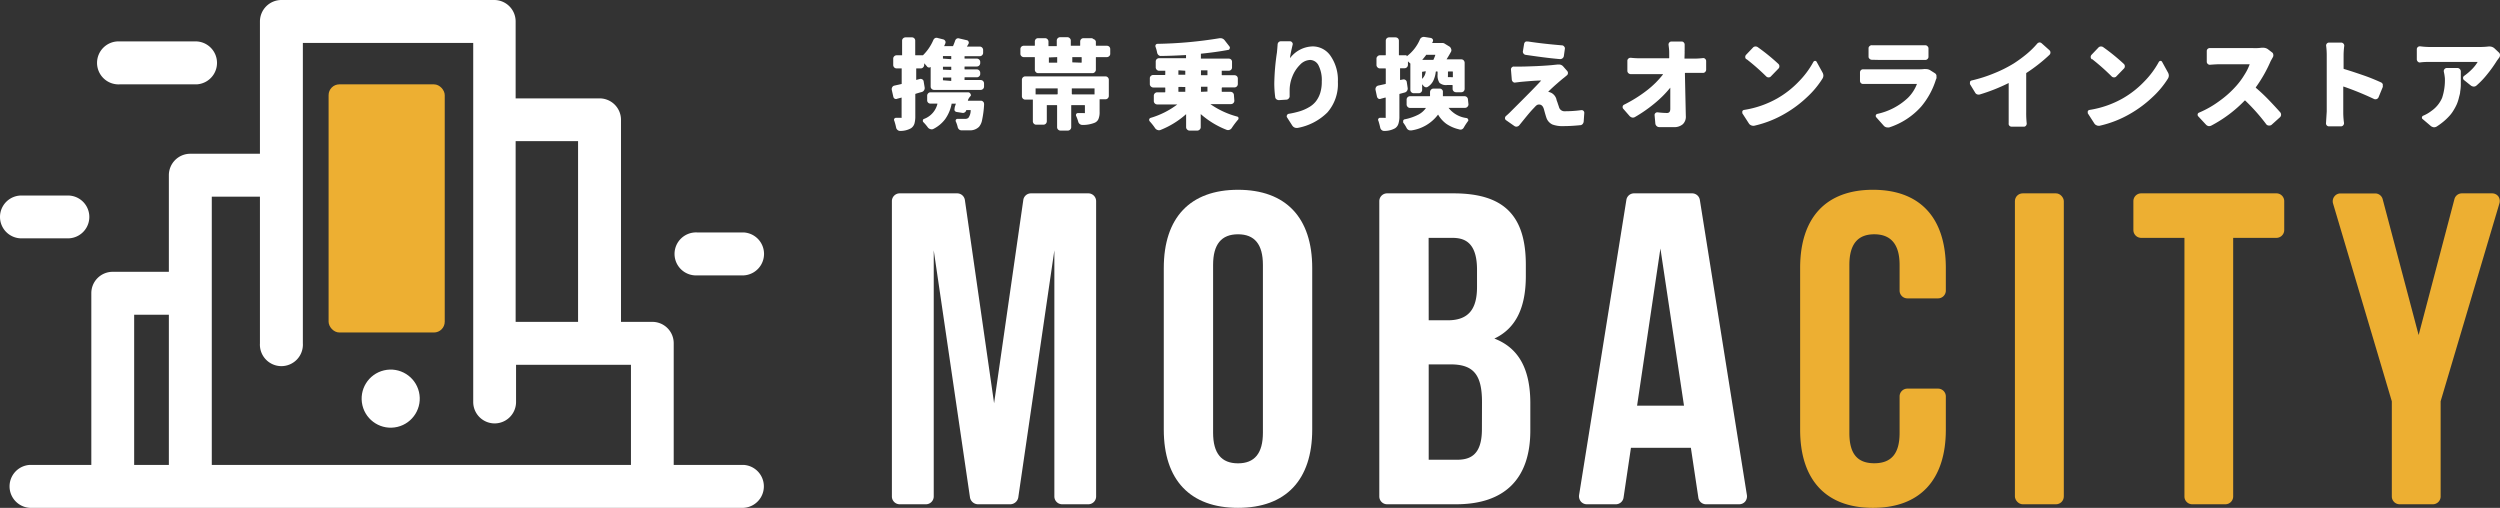
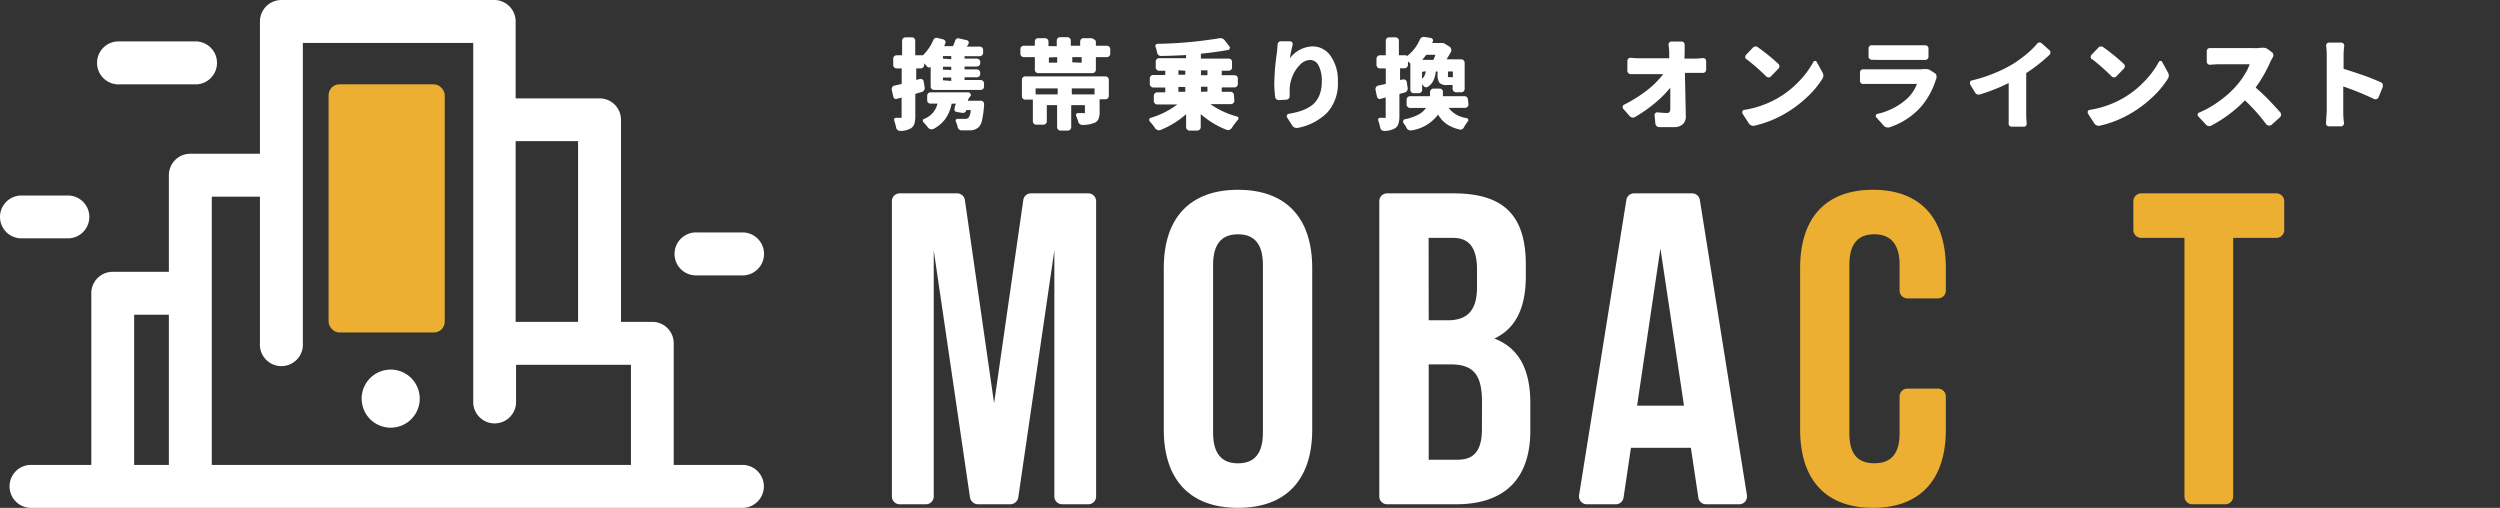
<svg xmlns="http://www.w3.org/2000/svg" viewBox="0 0 301.13 61.17">
  <rect x="0" y="0" width="301.13" height="61.17" fill="#333333" stroke="none" />
  <defs>
    <style>.cls-1{fill:#fff;}.cls-2{fill:#edaf32;}</style>
  </defs>
  <title>logo_side</title>
  <g id="レイヤー_2" data-name="レイヤー 2">
    <g id="編集モード">
      <path class="cls-1" d="M14.44,10.16h9.27a2.59,2.59,0,0,0,0-5.17H14.44a2.59,2.59,0,1,0,0,5.17Z" />
      <path class="cls-1" d="M84,33.17h5.6a2.59,2.59,0,0,0,0-5.17H84a2.59,2.59,0,1,0,0,5.17Z" />
      <path class="cls-1" d="M8.18,28.71a2.58,2.58,0,1,0,0-5.16H2.58a2.58,2.58,0,0,0,0,5.16Z" />
      <rect class="cls-2" x="39.58" y="10.16" width="13.99" height="29.89" rx="1.3" />
      <circle class="cls-1" cx="47.06" cy="48.01" r="3.5" transform="translate(-9.77 12.1) rotate(-13.28)" />
      <path class="cls-1" d="M89.56,56H81.15V41.35a2.57,2.57,0,0,0-2.58-2.58H74.8V14.43a2.58,2.58,0,0,0-2.59-2.58H62.11V2.58A2.58,2.58,0,0,0,59.53,0H33.9a2.59,2.59,0,0,0-2.59,2.58V18.52H22.92a2.58,2.58,0,0,0-2.58,2.59V32.74H13.57A2.57,2.57,0,0,0,11,35.32V56H3.58a2.59,2.59,0,0,0,0,5.17h86a2.59,2.59,0,0,0,0-5.17ZM20.34,56H16.16V37.91h4.18ZM62.11,17h7.52V38.77H62.11ZM76,56H25.51V23.69h5.8V41.35a2.59,2.59,0,1,0,5.17,0V5.17H57V48.42a2.58,2.58,0,0,0,5.16,0V43.94H76Z" />
      <path class="cls-1" d="M110.81,9.51a.39.39,0,0,1,.3.06.34.34,0,0,1,.15.26l.12.72a.48.48,0,0,1-.08.33.47.47,0,0,1-.26.2l-.23.06-.27.08-.23.07a.07.07,0,0,0-.06.07V14a3.13,3.13,0,0,1-.11.91,1.06,1.06,0,0,1-.41.54,2.6,2.6,0,0,1-1.32.32h0a.44.44,0,0,1-.29-.11.48.48,0,0,1-.18-.29,6.67,6.67,0,0,0-.22-.82.25.25,0,0,1,0-.25.26.26,0,0,1,.23-.11h.51c.07,0,.12,0,.14,0s0-.07,0-.14V11.8s0-.05,0-.05l-.52.14a.34.34,0,0,1-.31,0,.37.37,0,0,1-.17-.25l-.19-.84s0-.07,0-.1a.44.44,0,0,1,.07-.21.37.37,0,0,1,.26-.18l.87-.2s0,0,0-.07V8.3s0-.06,0-.06H108a.4.4,0,0,1-.29-.12.42.42,0,0,1-.12-.29V7.06a.39.39,0,0,1,.12-.28.4.4,0,0,1,.29-.12h.66s0,0,0-.06V4.91a.38.38,0,0,1,.13-.3.44.44,0,0,1,.29-.11h.76a.39.39,0,0,1,.4.41V6.6a.05.05,0,0,0,.06.06h.87s0,0,0,0a5.78,5.78,0,0,0,1.25-1.83.51.51,0,0,1,.23-.25.43.43,0,0,1,.31,0l.68.17a.38.38,0,0,1,.22.19.35.35,0,0,1,0,.3,3.09,3.09,0,0,1-.14.32s0,0,0,0h1s.07,0,.07,0a6.66,6.66,0,0,0,.26-.67.47.47,0,0,1,.21-.25.45.45,0,0,1,.32,0l.86.2a.28.28,0,0,1,.22.16.31.31,0,0,1,0,.28l-.19.33s0,0,0,0H118a.41.41,0,0,1,.3.12.4.4,0,0,1,.12.29v.34a.4.4,0,0,1-.12.29.41.41,0,0,1-.3.12h-1.76a.05.05,0,0,0-.06.06V7a.05.05,0,0,0,.06.06h1.41a.41.41,0,0,1,.3.12.39.39,0,0,1,.12.28v.13a.41.41,0,0,1-.42.42h-1.41s-.06,0-.06.05v.25s0,.05.06.05h1.41a.41.41,0,0,1,.42.42v.12a.37.37,0,0,1-.12.29.41.41,0,0,1-.3.12h-1.41a.05.05,0,0,0-.06.06v.27s0,0,.06,0h1.88a.4.4,0,0,1,.29.12.41.41,0,0,1,.12.3v.36a.38.38,0,0,1-.12.29.4.4,0,0,1-.29.12h-5.61a.42.42,0,0,1-.29-.12.38.38,0,0,1-.12-.29V8.06h0s0,0,0,0a.26.26,0,0,1-.22.07.32.32,0,0,1-.22-.12c-.1-.13-.22-.26-.34-.39s0,0,0,0h0v.21a.43.43,0,0,1-.13.29.38.38,0,0,1-.28.12h-.49a.05.05,0,0,0-.06.06V9.61s0,.05.06,0Zm5.77,2.62s0,0,0,0h1.58a.37.37,0,0,1,.27.13.32.32,0,0,1,.1.23,1,1,0,0,1,0,.21,11.6,11.6,0,0,1-.23,1.73,1.78,1.78,0,0,1-.37.84,1.52,1.52,0,0,1-1,.43c-.23,0-.53,0-.88,0h-.23a.45.45,0,0,1-.31-.12.55.55,0,0,1-.16-.3,3.48,3.48,0,0,0-.21-.62.25.25,0,0,1,0-.24.21.21,0,0,1,.2-.1c.32,0,.61,0,.88,0a.62.62,0,0,0,.42-.12,1.51,1.51,0,0,0,.28-.88s0-.06,0-.06h-.54s0,0,0,.05a.4.4,0,0,1-.17.22.35.35,0,0,1-.26.07l-.71-.11a.35.35,0,0,1-.25-.16.45.45,0,0,1,0-.3c0-.17.09-.34.13-.49s0-.05,0-.05h-.5a0,0,0,0,0,0,.05,4.73,4.73,0,0,1-.78,1.82,4.09,4.09,0,0,1-1.45,1.19.47.47,0,0,1-.33,0,.57.57,0,0,1-.29-.19,5.91,5.91,0,0,0-.53-.63.19.19,0,0,1-.08-.17.18.18,0,0,1,0-.06.2.2,0,0,1,.15-.18,2.58,2.58,0,0,0,1.6-1.79s0-.05,0-.05h-.83a.39.39,0,0,1-.4-.42v-.52a.39.39,0,0,1,.11-.29.37.37,0,0,1,.29-.13h4.52a.3.3,0,0,1,.26.13.35.35,0,0,1,.08.28C116.65,11.84,116.61,12,116.58,12.13Zm-2-5s0,0,0-.06V6.81s0-.06,0-.06h-1s0,0,0,.06V7s0,.06,0,.06Zm0,1.3a0,0,0,0,0,0-.05V8.09a0,0,0,0,0,0-.05h-1s0,0,0,.05v.25s0,.05,0,.05Zm0,1.32s0,0,0,0V9.4s0-.06,0-.06h-1s0,0,0,.06v.27s0,0,0,0Z" />
      <path class="cls-1" d="M132,5.45a.05.05,0,0,0,.06.06h1.25a.46.46,0,0,1,.3.11.41.41,0,0,1,.12.3v.55a.37.37,0,0,1-.12.29.42.42,0,0,1-.3.12h-1.25a.05.05,0,0,0-.06.06V8.4a.38.38,0,0,1-.12.28.36.36,0,0,1-.29.13h-6.54a.37.37,0,0,1-.29-.13.41.41,0,0,1-.11-.28V6.94a.05.05,0,0,0-.06-.06h-1.27a.4.4,0,0,1-.29-.12.37.37,0,0,1-.12-.29V5.92a.41.41,0,0,1,.12-.3.44.44,0,0,1,.29-.11h1.27a.05.05,0,0,0,.06-.06V5a.44.44,0,0,1,.11-.29.39.39,0,0,1,.29-.11h.82a.39.39,0,0,1,.29.11.41.41,0,0,1,.13.29v.5s0,.06,0,.06h1s0,0,0-.06V4.89a.4.4,0,0,1,.12-.29.42.42,0,0,1,.3-.12h.85a.4.4,0,0,1,.29.12.37.37,0,0,1,.13.29v.56s0,.06,0,.06h1.07a.05.05,0,0,0,.06-.06V5a.4.4,0,0,1,.12-.29.39.39,0,0,1,.29-.11h.9a.38.38,0,0,1,.29.11A.4.4,0,0,1,132,5ZM123.51,12a.41.41,0,0,1-.3-.12.4.4,0,0,1-.12-.29V9.62a.41.41,0,0,1,.42-.42h9.64a.4.4,0,0,1,.29.12.41.41,0,0,1,.12.3v1.93a.41.41,0,0,1-.41.41h-.64s-.06,0-.06,0v1.53a2.11,2.11,0,0,1-.14.85.86.86,0,0,1-.49.46,3.84,3.84,0,0,1-1.44.25.52.52,0,0,1-.51-.41,4.81,4.81,0,0,0-.24-.66.26.26,0,0,1,0-.24.24.24,0,0,1,.21-.12h.66a.48.48,0,0,0,.18,0s0-.06,0-.12v-.78s0-.06-.05-.06h-1.55s-.05,0-.05.06v2.6a.41.41,0,0,1-.41.41h-.87a.41.41,0,0,1-.3-.12.4.4,0,0,1-.12-.29v-2.6s0-.06-.05-.06h-1.19s0,0,0,.06v1.88a.41.41,0,0,1-.42.42h-.85a.4.4,0,0,1-.29-.12.41.41,0,0,1-.12-.3V12a0,0,0,0,0-.05,0Zm3.89-1.35s0,0-.05,0h-2.61s0,0,0,0v.67a0,0,0,0,0,0,.05h2.61a0,0,0,0,0,.05-.05Zm-1.06-3.73s0,0,0,.06v.51s0,.06,0,.06h1s0,0,0-.06V6.94s0-.06,0-.06Zm5.5,4.45s0,0,0-.05v-.67s0,0,0,0h-2.69s-.05,0-.05,0v.67a0,0,0,0,0,.05.05Zm-1.61-3.82a.05.05,0,0,0,.06-.06V6.94a.05.05,0,0,0-.06-.06h-1.07s0,0,0,.06v.51s0,.06,0,.06Z" />
      <path class="cls-1" d="M148.68,12.13a.4.4,0,0,1-.12.29.41.41,0,0,1-.3.12h-2.47s0,0,0,0h0a10.16,10.16,0,0,0,3.23,1.5.2.2,0,0,1,.16.16.15.15,0,0,1,0,.07.21.21,0,0,1-.07.16,9.39,9.39,0,0,0-.75,1,.56.56,0,0,1-.27.21.5.5,0,0,1-.34,0,10.41,10.41,0,0,1-3.12-1.9h0a0,0,0,0,0,0,0v1.58a.39.39,0,0,1-.13.29.4.4,0,0,1-.29.12h-.92a.4.4,0,0,1-.29-.12.39.39,0,0,1-.13-.29V13.75a0,0,0,0,0,0,0h0a10.38,10.38,0,0,1-3.1,1.91.47.47,0,0,1-.33,0,.57.57,0,0,1-.29-.2,7.21,7.21,0,0,0-.66-.84.28.28,0,0,1-.07-.17s0,0,0-.07a.26.26,0,0,1,.17-.18,10,10,0,0,0,3.22-1.62s0,0,0,0h-2.41a.41.41,0,0,1-.3-.12.4.4,0,0,1-.12-.29v-.64a.4.4,0,0,1,.12-.29.41.41,0,0,1,.3-.12h.91s.05,0,.05-.06v-.47s0-.05-.05-.05h-1.39a.4.4,0,0,1-.29-.12.38.38,0,0,1-.13-.3V9.43a.37.37,0,0,1,.13-.29.44.44,0,0,1,.29-.11h1.39s.05,0,.05-.06V8.52s0,0-.05,0h-.69a.38.38,0,0,1-.29-.12.41.41,0,0,1-.12-.3V7.41a.4.4,0,0,1,.12-.29.42.42,0,0,1,.29-.11h3.24s0,0,0-.06V6.63s0,0,0,0c-1.08.06-2.08.1-3,.11a.39.39,0,0,1-.31-.1.54.54,0,0,1-.17-.29,4.16,4.16,0,0,0-.18-.67.32.32,0,0,1,0-.27.26.26,0,0,1,.24-.13,50.64,50.64,0,0,0,7.47-.68H147a.63.63,0,0,1,.51.25l.6.77a.25.25,0,0,1,0,.25A.2.2,0,0,1,148,6c-1,.19-2.09.34-3.35.47,0,0,0,0,0,.06V7s0,.06,0,.06H148a.44.44,0,0,1,.29.11.39.39,0,0,1,.11.29v.64a.39.39,0,0,1-.4.42h-.79s-.05,0-.05,0V9s0,.06.05.06h1.47a.44.44,0,0,1,.3.11.4.4,0,0,1,.12.29v.65a.41.41,0,0,1-.42.42h-1.47a0,0,0,0,0-.05.05V11s0,.06.05.06h1a.41.41,0,0,1,.3.12.4.4,0,0,1,.12.29ZM142,8.47s-.06,0-.06,0V9A.05.05,0,0,0,142,9h.77s0,0,0-.06V8.52s0,0,0,0Zm0,2s-.06,0-.06.05V11a.05.05,0,0,0,.06.06h.77s0,0,0-.06v-.47s0-.05,0-.05Zm3.44-2s0,0,0,0h-.78s0,0,0,0V9s0,.06,0,.06h.78s0,0,0-.06Zm0,2.56s0,0,0-.06v-.47a0,0,0,0,0,0-.05h-.78s0,0,0,.05V11s0,.06,0,.06Z" />
      <path class="cls-1" d="M153.89,5.37a.43.43,0,0,1,.12-.29.41.41,0,0,1,.28-.11h0l1.11,0a.33.33,0,0,1,.24.14.29.29,0,0,1,.06.28c-.15.63-.26,1.13-.31,1.52V7h0a3.52,3.52,0,0,1,2.72-1.41,2.6,2.6,0,0,1,2.17,1.16,5.1,5.1,0,0,1,.87,3.11,5.19,5.19,0,0,1-1.26,3.68,6.81,6.81,0,0,1-3.6,1.87h-.13a.59.59,0,0,1-.23-.05.67.67,0,0,1-.27-.23l-.64-1a.25.25,0,0,1,0-.25.27.27,0,0,1,.2-.17,10.52,10.52,0,0,0,1.35-.31,5.31,5.31,0,0,0,1.09-.48,2.83,2.83,0,0,0,.84-.71,3.26,3.26,0,0,0,.52-1,4.47,4.47,0,0,0,.19-1.38,3.9,3.9,0,0,0-.39-1.95,1.17,1.17,0,0,0-1-.66,1.76,1.76,0,0,0-1.23.58,4.06,4.06,0,0,0-.92,1.41,4.42,4.42,0,0,0-.33,1.62q0,.35,0,.72a.38.38,0,0,1-.1.3A.4.4,0,0,1,155,12l-.94.06a.5.5,0,0,1-.31-.1.37.37,0,0,1-.15-.28,12.66,12.66,0,0,1-.11-1.6,27.79,27.79,0,0,1,.32-3.76C153.84,6,153.87,5.69,153.89,5.37Z" />
      <path class="cls-1" d="M169,9.57a.38.38,0,0,1,.29.06.35.35,0,0,1,.16.26l.11.73a.47.47,0,0,1-.08.32.45.45,0,0,1-.27.2l-.59.16a.07.07,0,0,0-.06.07V14a2.78,2.78,0,0,1-.12.91,1,1,0,0,1-.4.54,2.62,2.62,0,0,1-1.33.32h0a.46.46,0,0,1-.29-.11.51.51,0,0,1-.17-.29c-.06-.27-.13-.54-.22-.82a.23.23,0,0,1,0-.25.24.24,0,0,1,.22-.11h.51a.21.21,0,0,0,.15,0s0-.07,0-.14V11.8s0-.05-.05-.05l-.52.14a.32.32,0,0,1-.3,0,.42.42,0,0,1-.18-.25l-.18-.84a.34.34,0,0,1,0-.1.43.43,0,0,1,.32-.39l.46-.1.41-.09s.05,0,.05-.07V8.3s0-.06-.05-.06h-.66a.38.38,0,0,1-.28-.12.39.39,0,0,1-.13-.29V7.06a.37.37,0,0,1,.13-.28.38.38,0,0,1,.28-.12h.66s.05,0,.05-.06V4.91a.41.41,0,0,1,.12-.3.44.44,0,0,1,.3-.11h.75a.46.46,0,0,1,.29.11.41.41,0,0,1,.12.3V6.6a.05.05,0,0,0,.06.06h.74a.13.13,0,0,1,.1,0,.18.18,0,0,1,.05.12h0a5,5,0,0,0,1.57-2,.51.51,0,0,1,.23-.27.53.53,0,0,1,.33-.06l.76.12a.37.37,0,0,1,.24.17.31.31,0,0,1,0,.28l-.08.16s0,0,0,0h1.14l.13,0a.43.43,0,0,1,.26.09l.56.34a.51.51,0,0,1,.2.28.4.4,0,0,1,0,.32c-.15.28-.34.6-.55.94,0,0,0,0,0,0h1.78a.37.37,0,0,1,.29.13.44.44,0,0,1,.11.29v3.14a.43.43,0,0,1-.11.28.4.4,0,0,1-.29.12h-.63a.41.41,0,0,1-.3-.12.39.39,0,0,1-.12-.28v-.41s0-.06-.05-.06h-.6a1.2,1.2,0,0,1-.93-.26,1.62,1.62,0,0,1-.23-1V8.66s0-.05-.06-.05H173s-.06,0-.06.05a3.34,3.34,0,0,1-.29,1.05,1.8,1.8,0,0,1-.66.74.33.33,0,0,1-.3.05.5.5,0,0,1-.26-.2,1,1,0,0,1-.13-.16h0v.69a.38.38,0,0,1-.12.28.42.42,0,0,1-.3.12h-.59a.4.4,0,0,1-.29-.12.38.38,0,0,1-.12-.28V7.74a.11.11,0,0,0,0-.08l-.29-.27h0l0,0v.42a.42.42,0,0,1-.12.29.4.4,0,0,1-.29.12h-.48a.05.05,0,0,0-.06.06V9.63s0,0,.06,0Zm7.88,3a.4.4,0,0,1-.12.29.37.37,0,0,1-.28.13h-2s0,0,0,0a3.25,3.25,0,0,0,2.18,1.23.22.22,0,0,1,.17.15.18.18,0,0,1,0,.21,7.7,7.7,0,0,0-.5.76.51.51,0,0,1-.24.24.45.45,0,0,1-.34,0,4.48,4.48,0,0,1-1.53-.66,3.6,3.6,0,0,1-1-1.12l0,0,0,0A4.9,4.9,0,0,1,170,15.71l-.12,0a.54.54,0,0,1-.21-.05.56.56,0,0,1-.24-.24,4,4,0,0,0-.41-.65.29.29,0,0,1,0-.16.28.28,0,0,1,0-.09.23.23,0,0,1,.18-.15,6.21,6.21,0,0,0,1.64-.56,2.53,2.53,0,0,0,.92-.81s0,0,0,0h-1.91a.38.38,0,0,1-.3-.13.4.4,0,0,1-.12-.29V12a.4.4,0,0,1,.12-.29.41.41,0,0,1,.3-.12h2.34a.05.05,0,0,0,.06-.06c0-.11,0-.26,0-.45a.43.43,0,0,1,.13-.29.41.41,0,0,1,.3-.12h.74a.35.35,0,0,1,.28.13.33.33,0,0,1,.1.28c0,.19,0,.34,0,.45s0,.06,0,.06h2.62a.39.39,0,0,1,.28.12.4.4,0,0,1,.12.29Zm-4-5.92s0-.05,0-.05h-1a.11.11,0,0,0-.08,0c-.18.24-.35.45-.49.61v0h1.26a.09.09,0,0,0,.08,0A4.06,4.06,0,0,0,172.88,6.65Zm-1.59,2s0,0,0,.05V9.5s0,0,0,0h0a1.4,1.4,0,0,0,.44-.87s0-.05,0-.05Zm3.71.67a.2.2,0,0,0,0-.09V8.66s0-.05-.05-.05h-.48s-.06,0-.06.05v.42a.78.78,0,0,0,0,.21s.06,0,.13,0h.27A.21.21,0,0,0,175,9.28Z" />
-       <path class="cls-1" d="M187.61,7.77h.16a.67.67,0,0,1,.51.22l.49.56a.35.35,0,0,1,.09.28.32.32,0,0,1-.15.26c-.07.07-.24.2-.5.41-.79.66-1.36,1.18-1.73,1.56t0,0a1.49,1.49,0,0,1,.39.13,1.26,1.26,0,0,1,.61.78c0,.1.09.26.15.47l.15.44a.68.68,0,0,0,.72.52,15,15,0,0,0,1.95-.13.32.32,0,0,1,.28.08.33.33,0,0,1,.1.27l-.07,1a.54.54,0,0,1-.13.32.39.39,0,0,1-.3.14c-.7.07-1.35.11-2,.11A3.5,3.5,0,0,1,187,15a1.39,1.39,0,0,1-.72-.78c-.07-.2-.18-.57-.32-1.09-.11-.36-.3-.54-.58-.54s-.38.17-.7.5c-.49.51-1,1.17-1.68,2a.47.47,0,0,1-.29.16.4.4,0,0,1-.3-.07l-1-.7a.29.29,0,0,1-.13-.26.34.34,0,0,1,.11-.24c.22-.19.43-.38.62-.58,1.82-1.81,3-3,3.63-3.7v0h0c-.53,0-1.35.06-2.44.16l-.66.08a.31.31,0,0,1-.29-.07.43.43,0,0,1-.15-.26L182,8.4a.33.33,0,0,1,.1-.28.3.3,0,0,1,.27-.1l.8,0q.54,0,2-.06c1-.05,1.69-.1,2.15-.16A2.43,2.43,0,0,0,187.61,7.77Zm-3.83-1.16a.38.38,0,0,1-.27-.16.36.36,0,0,1-.07-.3l.14-.85a.42.42,0,0,1,.16-.27A.46.46,0,0,1,184,5h.07c1.24.19,2.6.34,4.06.46a.33.33,0,0,1,.27.14.32.32,0,0,1,.09.3l-.12.84a.43.43,0,0,1-.16.28.47.47,0,0,1-.3.1C186.48,7,185.11,6.8,183.78,6.61Z" />
      <path class="cls-1" d="M202.9,7s0,.06,0,.06h1.21A9.09,9.09,0,0,0,205.1,7a.31.31,0,0,1,.29.09.34.34,0,0,1,.12.27V8.39a.38.38,0,0,1-.12.28.36.36,0,0,1-.3.11H203s-.05,0-.05.06c.07,3.35.11,5.06.11,5.12a1.24,1.24,0,0,1-.36,1,1.55,1.55,0,0,1-1.12.35c-.59,0-1.17,0-1.74,0a.45.45,0,0,1-.3-.13.48.48,0,0,1-.15-.29l-.09-1a.3.3,0,0,1,.1-.27.34.34,0,0,1,.27-.09,10.11,10.11,0,0,0,1.12.08c.27,0,.4-.16.4-.5,0-1.05,0-1.9,0-2.55v0h0a13.08,13.08,0,0,1-1.9,1.9,17,17,0,0,1-2.36,1.64.49.49,0,0,1-.33.06.65.65,0,0,1-.31-.18l-.76-.87a.28.28,0,0,1-.08-.21v-.07a.32.32,0,0,1,.17-.22,16.41,16.41,0,0,0,2.75-1.72,10.91,10.91,0,0,0,1.93-1.91s0-.05,0-.05h-2.79c-.3,0-.65,0-1.08,0a.42.42,0,0,1-.29-.12.38.38,0,0,1-.12-.28V7.33a.34.34,0,0,1,.12-.27.4.4,0,0,1,.29-.1,10.17,10.17,0,0,0,1,.06H201a.05.05,0,0,0,.06-.06l0-.64c0-.35-.05-.66-.08-.92a.37.37,0,0,1,.09-.28.34.34,0,0,1,.27-.12h1.21a.34.34,0,0,1,.27.12.37.37,0,0,1,.1.28c0,.24,0,.48,0,.7a1.5,1.5,0,0,0,0,.22Z" />
      <path class="cls-1" d="M211.28,15.15h-.12a.53.53,0,0,1-.24-.06.56.56,0,0,1-.27-.23l-.78-1.21a.25.25,0,0,1,0-.14.25.25,0,0,1,0-.12.28.28,0,0,1,.21-.15,11.78,11.78,0,0,0,4-1.39,11.35,11.35,0,0,0,2.56-2,10.55,10.55,0,0,0,1.79-2.4.27.27,0,0,1,.2-.12h0a.22.22,0,0,1,.19.12l.72,1.31a.79.79,0,0,1,.09.35.72.72,0,0,1-.11.36,10.91,10.91,0,0,1-1.89,2.26,14,14,0,0,1-2.53,1.9A13,13,0,0,1,211.28,15.15Zm-.91-8a.32.32,0,0,1-.15-.25.38.38,0,0,1,.09-.29l.82-.86a.4.4,0,0,1,.29-.15h.06a.43.43,0,0,1,.26.09,24.23,24.23,0,0,1,2.46,2,.38.38,0,0,1,.13.3.37.37,0,0,1-.13.29l-.89.92a.34.34,0,0,1-.28.12.38.38,0,0,1-.29-.12A26.61,26.61,0,0,0,210.37,7.12Z" />
      <path class="cls-1" d="M231.73,8.32a.93.93,0,0,1,.23,0,1,1,0,0,1,.52.13l.57.36a.46.46,0,0,1,.2.26s0,.09,0,.14a.41.41,0,0,1,0,.18c0,.09-.05.16-.07.21a9.33,9.33,0,0,1-1.77,3.24,8.77,8.77,0,0,1-3.86,2.51,1,1,0,0,1-.21,0,.61.61,0,0,1-.45-.22l-.89-1a.25.25,0,0,1,.12-.41,7.75,7.75,0,0,0,3.7-1.94,4.71,4.71,0,0,0,1.08-1.67s0,0,0,0h-5.35l-1.1,0a.38.38,0,0,1-.29-.09.38.38,0,0,1-.12-.29v-1a.38.38,0,0,1,.12-.29.38.38,0,0,1,.29-.09c.45,0,.82,0,1.1,0h5.65A5.53,5.53,0,0,0,231.73,8.32ZM225.49,7.2a.39.39,0,0,1-.29-.11.32.32,0,0,1-.13-.27v-1a.32.32,0,0,1,.13-.27.35.35,0,0,1,.29-.1l.92,0h4.5l1,0,0,0a.34.34,0,0,1,.25.11.35.35,0,0,1,.13.28v1a.35.35,0,0,1-.13.28.36.36,0,0,1-.27.1h0l-1,0h-4.48Z" />
      <path class="cls-1" d="M244.11,8.77a.09.09,0,0,0-.05.08v4.69a11.41,11.41,0,0,0,.06,1.31.38.38,0,0,1-.09.29.31.31,0,0,1-.26.12h-1.46a.38.38,0,0,1-.28-.12.34.34,0,0,1-.08-.29c0-.46,0-.9,0-1.31V10s0,0,0,0a21.87,21.87,0,0,1-3.45,1.37.56.56,0,0,1-.34,0,.45.45,0,0,1-.26-.23l-.61-1a.3.3,0,0,1,0-.15.38.38,0,0,1,0-.13.28.28,0,0,1,.21-.17,17.16,17.16,0,0,0,2.74-.88,15.52,15.52,0,0,0,2.31-1.16,16.3,16.3,0,0,0,1.56-1.14,10.23,10.23,0,0,0,1.28-1.26.44.44,0,0,1,.28-.14h0a.39.39,0,0,1,.25.1l.93.83a.37.37,0,0,1,.13.29.38.38,0,0,1-.12.28A19.67,19.67,0,0,1,244.11,8.77Z" />
      <path class="cls-1" d="M252.89,15.15h-.12a.53.53,0,0,1-.24-.06.56.56,0,0,1-.27-.23l-.78-1.21a.25.25,0,0,1,0-.14.25.25,0,0,1,0-.12.28.28,0,0,1,.21-.15,11.78,11.78,0,0,0,4-1.39,11.35,11.35,0,0,0,2.56-2,10.55,10.55,0,0,0,1.79-2.4.27.27,0,0,1,.2-.12h0a.22.22,0,0,1,.19.12l.72,1.31a.79.79,0,0,1,.09.35.72.72,0,0,1-.11.36,10.91,10.91,0,0,1-1.89,2.26,14,14,0,0,1-2.53,1.9A13,13,0,0,1,252.89,15.15Zm-.91-8a.32.32,0,0,1-.15-.25.38.38,0,0,1,.09-.29l.82-.86a.4.4,0,0,1,.29-.15h.06a.43.43,0,0,1,.26.09,24.23,24.23,0,0,1,2.46,2,.38.38,0,0,1,.13.3.37.37,0,0,1-.13.29l-.89.92a.34.34,0,0,1-.28.12.38.38,0,0,1-.29-.12A26.61,26.61,0,0,0,252,7.12Z" />
      <path class="cls-1" d="M272.41,5.75h.2a1,1,0,0,1,.54.16l.51.39a.35.35,0,0,1,.16.26.47.47,0,0,1-.05.33c-.11.2-.21.37-.28.51a16.71,16.71,0,0,1-1.76,3.1.06.06,0,0,0,0,.08c.48.41,1,.89,1.54,1.45s1,1.06,1.4,1.51a.44.44,0,0,1,.09.27.42.42,0,0,1-.14.32l-1,.9a.39.39,0,0,1-.29.09A.42.42,0,0,1,273,15a23.34,23.34,0,0,0-2.55-2.88.06.06,0,0,0-.08,0,15.79,15.79,0,0,1-4,3,.55.55,0,0,1-.25.07h-.09a.59.59,0,0,1-.31-.17l-.93-1a.25.25,0,0,1-.08-.19.2.2,0,0,1,0-.07.26.26,0,0,1,.16-.19,11.85,11.85,0,0,0,2.47-1.41,12,12,0,0,0,2-1.79,8.79,8.79,0,0,0,1-1.35,6.33,6.33,0,0,0,.64-1.28s0,0,0,0h-3.65q-.39,0-1.11.06a.35.35,0,0,1-.29-.1.34.34,0,0,1-.12-.27V6.16a.35.35,0,0,1,.12-.28.38.38,0,0,1,.29-.09c.41,0,.79,0,1.11,0h4A5.66,5.66,0,0,0,272.41,5.75Z" />
      <path class="cls-1" d="M286.79,9.92a.41.41,0,0,1,.22.23.51.51,0,0,1,0,.17.5.5,0,0,1,0,.16l-.51,1.24a.41.41,0,0,1-.22.21.41.41,0,0,1-.31,0,35.83,35.83,0,0,0-3.67-1.5s-.05,0-.05,0v3c0,.26,0,.73.09,1.38a.38.38,0,0,1-.1.29.34.34,0,0,1-.27.12h-1.44a.34.34,0,0,1-.27-.12.36.36,0,0,1-.09-.24l.09-1.43V6.67a8.51,8.51,0,0,0-.07-1.14.35.35,0,0,1,.08-.28.34.34,0,0,1,.26-.12H282a.36.36,0,0,1,.27.12.36.36,0,0,1,.1.28,8.85,8.85,0,0,0-.08,1.14V8.25a.06.06,0,0,0,.05.06c.71.21,1.49.47,2.36.77S286.23,9.67,286.79,9.92Z" />
-       <path class="cls-1" d="M299.75,5.6h.12a.88.88,0,0,1,.59.22l.53.5a.4.4,0,0,1,.14.33.49.49,0,0,1-.09.28l-.28.38a15.12,15.12,0,0,1-1.14,1.6,10.17,10.17,0,0,1-1.34,1.41.5.5,0,0,1-.32.11.68.68,0,0,1-.32-.11l-.85-.68a.31.31,0,0,1-.11-.25.31.31,0,0,1,.13-.25,7,7,0,0,0,1-.86,4.51,4.51,0,0,0,.63-.82s0,0,0,0h-5.82c-.32,0-.69,0-1.1.06a.3.3,0,0,1-.28-.09.39.39,0,0,1-.13-.28V5.94a.34.34,0,0,1,.12-.27.35.35,0,0,1,.23-.09h.06a9,9,0,0,0,1.1.08h6.17A9.26,9.26,0,0,0,299.75,5.6Zm-5.39,3a.35.35,0,0,1,.09-.28.37.37,0,0,1,.27-.13H296a.39.39,0,0,1,.29.13.38.38,0,0,1,.12.28c0,.34,0,.62,0,.85s0,.49,0,.81a5.52,5.52,0,0,1-.08.8c0,.23-.1.48-.16.76a5.06,5.06,0,0,1-.25.75,6.34,6.34,0,0,1-.38.71A4,4,0,0,1,295,14a6.7,6.7,0,0,1-.66.63,8.09,8.09,0,0,1-.85.62.6.6,0,0,1-.29.08h-.05a.77.77,0,0,1-.34-.14l-1-.85a.19.19,0,0,1-.08-.21.24.24,0,0,1,.14-.19,4.37,4.37,0,0,0,1-.58,3.68,3.68,0,0,0,1.29-1.58,6.79,6.79,0,0,0,.33-2.37A6.35,6.35,0,0,0,294.36,8.62Z" />
      <path class="cls-1" d="M131.11,23.29h-6.93a.93.93,0,0,0-.92.79l-3.52,24.49-3.52-24.49a.94.94,0,0,0-.93-.79h-6.92a.94.94,0,0,0-.94.94V59.8a.94.94,0,0,0,.94.94h3.16a.94.94,0,0,0,.94-.94V30.15l4.37,29.79a1,1,0,0,0,.93.8h3.95a1,1,0,0,0,.93-.8L127,30.15V59.8a.94.94,0,0,0,.94.94h3.16a.94.94,0,0,0,.93-.94V24.23A.94.94,0,0,0,131.11,23.29Z" />
      <path class="cls-1" d="M149.12,22.86c-5.76,0-8.94,3.35-8.94,9.42V51.75c0,6.07,3.18,9.42,8.94,9.42s8.94-3.35,8.94-9.42V32.28C158.06,26.21,154.88,22.86,149.12,22.86Zm3,29.26c0,2.48-1,3.69-3,3.69s-3-1.21-3-3.69V31.91c0-2.48,1-3.69,3-3.69s3,1.21,3,3.69Z" />
      <path class="cls-1" d="M180,40.78c2.55-1.2,3.79-3.66,3.79-7.54V31.91c0-6-2.69-8.62-8.72-8.62h-8a.94.94,0,0,0-.93.94V59.8a.94.94,0,0,0,.93.94h8.32c5.85,0,8.94-3.07,8.94-8.88v-3C184.39,44.56,183,41.94,180,40.78Zm-7.92-12.13h2.83c1.39,0,3,.43,3,3.84v2.09c0,2.73-1.09,4-3.53,4h-2.29ZM178.5,51.7c0,3.24-1.54,3.68-3.05,3.68h-3.36V43.89h2.62c2.77,0,3.8,1.23,3.8,4.54Z" />
      <path class="cls-1" d="M204.75,24.08a.94.94,0,0,0-.93-.79h-7a.93.93,0,0,0-.92.79l-5.7,35.57a1,1,0,0,0,.22.76.94.94,0,0,0,.71.33h3.5a.94.94,0,0,0,.93-.8l.89-6h7.22l.9,6a.93.93,0,0,0,.92.8h4a.94.94,0,0,0,.72-.33,1,1,0,0,0,.21-.76Zm-7.56,24.78L200,29.93l2.84,18.93Z" />
      <path class="cls-2" d="M225.6,22.86c-5.65,0-8.77,3.35-8.77,9.42V51.75c0,6.07,3.12,9.42,8.77,9.42s8.78-3.35,8.78-9.42v-4a.94.94,0,0,0-.94-.94h-3.69a.94.94,0,0,0-.94.94v4.41c0,2.48-1,3.64-3.05,3.64s-3-1.16-3-3.64V31.91c0-2.48,1-3.69,3-3.69s3.05,1.21,3.05,3.69V35a.94.94,0,0,0,.94.94h3.69a.94.94,0,0,0,.94-.94v-2.7C234.38,26.21,231.26,22.86,225.6,22.86Z" />
-       <rect class="cls-2" x="242.7" y="23.29" width="5.89" height="37.45" rx="0.94" />
      <path class="cls-2" d="M274.23,23.29H257.91a.94.94,0,0,0-.94.94v3.48a.94.94,0,0,0,.94.94h5.21V59.8a.94.94,0,0,0,.94.94h4a.94.94,0,0,0,.93-.94V28.65h5.22a.94.94,0,0,0,.93-.94V24.23A.94.94,0,0,0,274.23,23.29Z" />
-       <path class="cls-2" d="M300.94,23.67a.94.94,0,0,0-.75-.38h-3.65a.93.93,0,0,0-.9.7l-4.31,16.37L287,24a.93.93,0,0,0-.9-.7h-4.18a.91.91,0,0,0-.75.38.94.94,0,0,0-.15.83l7.08,23.83V59.8a.94.94,0,0,0,.94.94h4a.94.94,0,0,0,.94-.94V48.33l7.08-23.83A1,1,0,0,0,300.94,23.67Z" />
    </g>
  </g>
</svg>